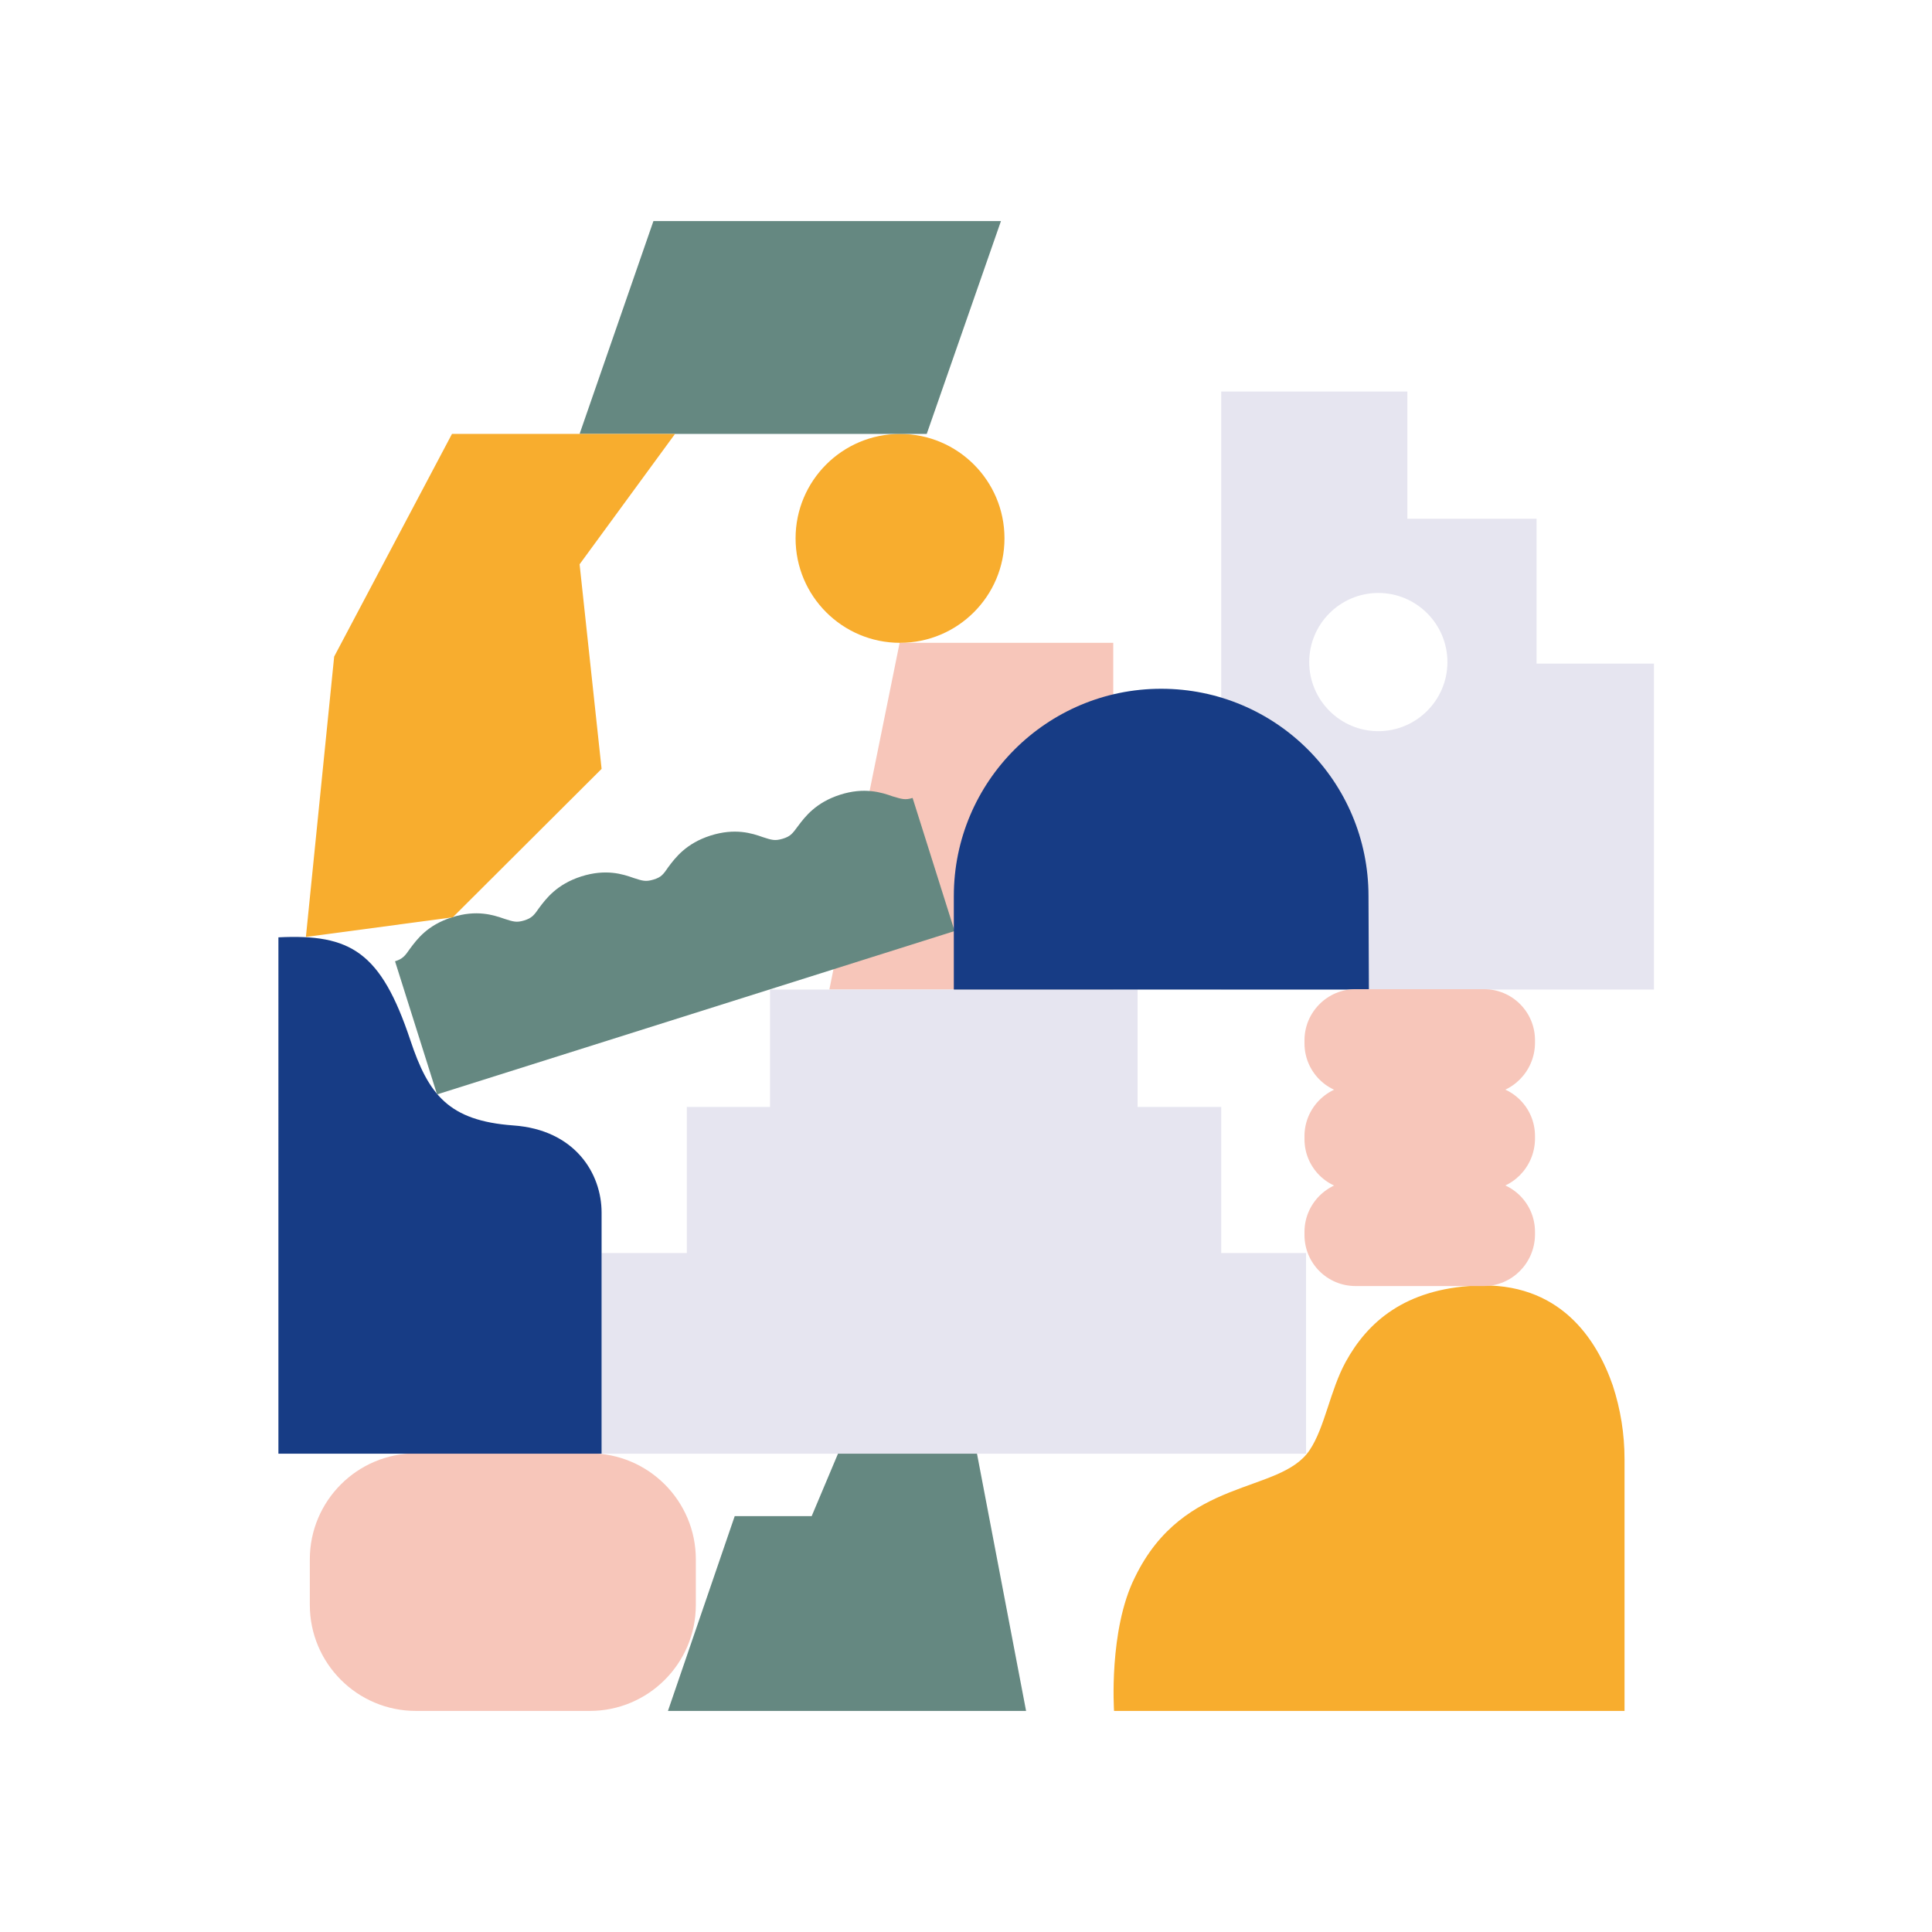
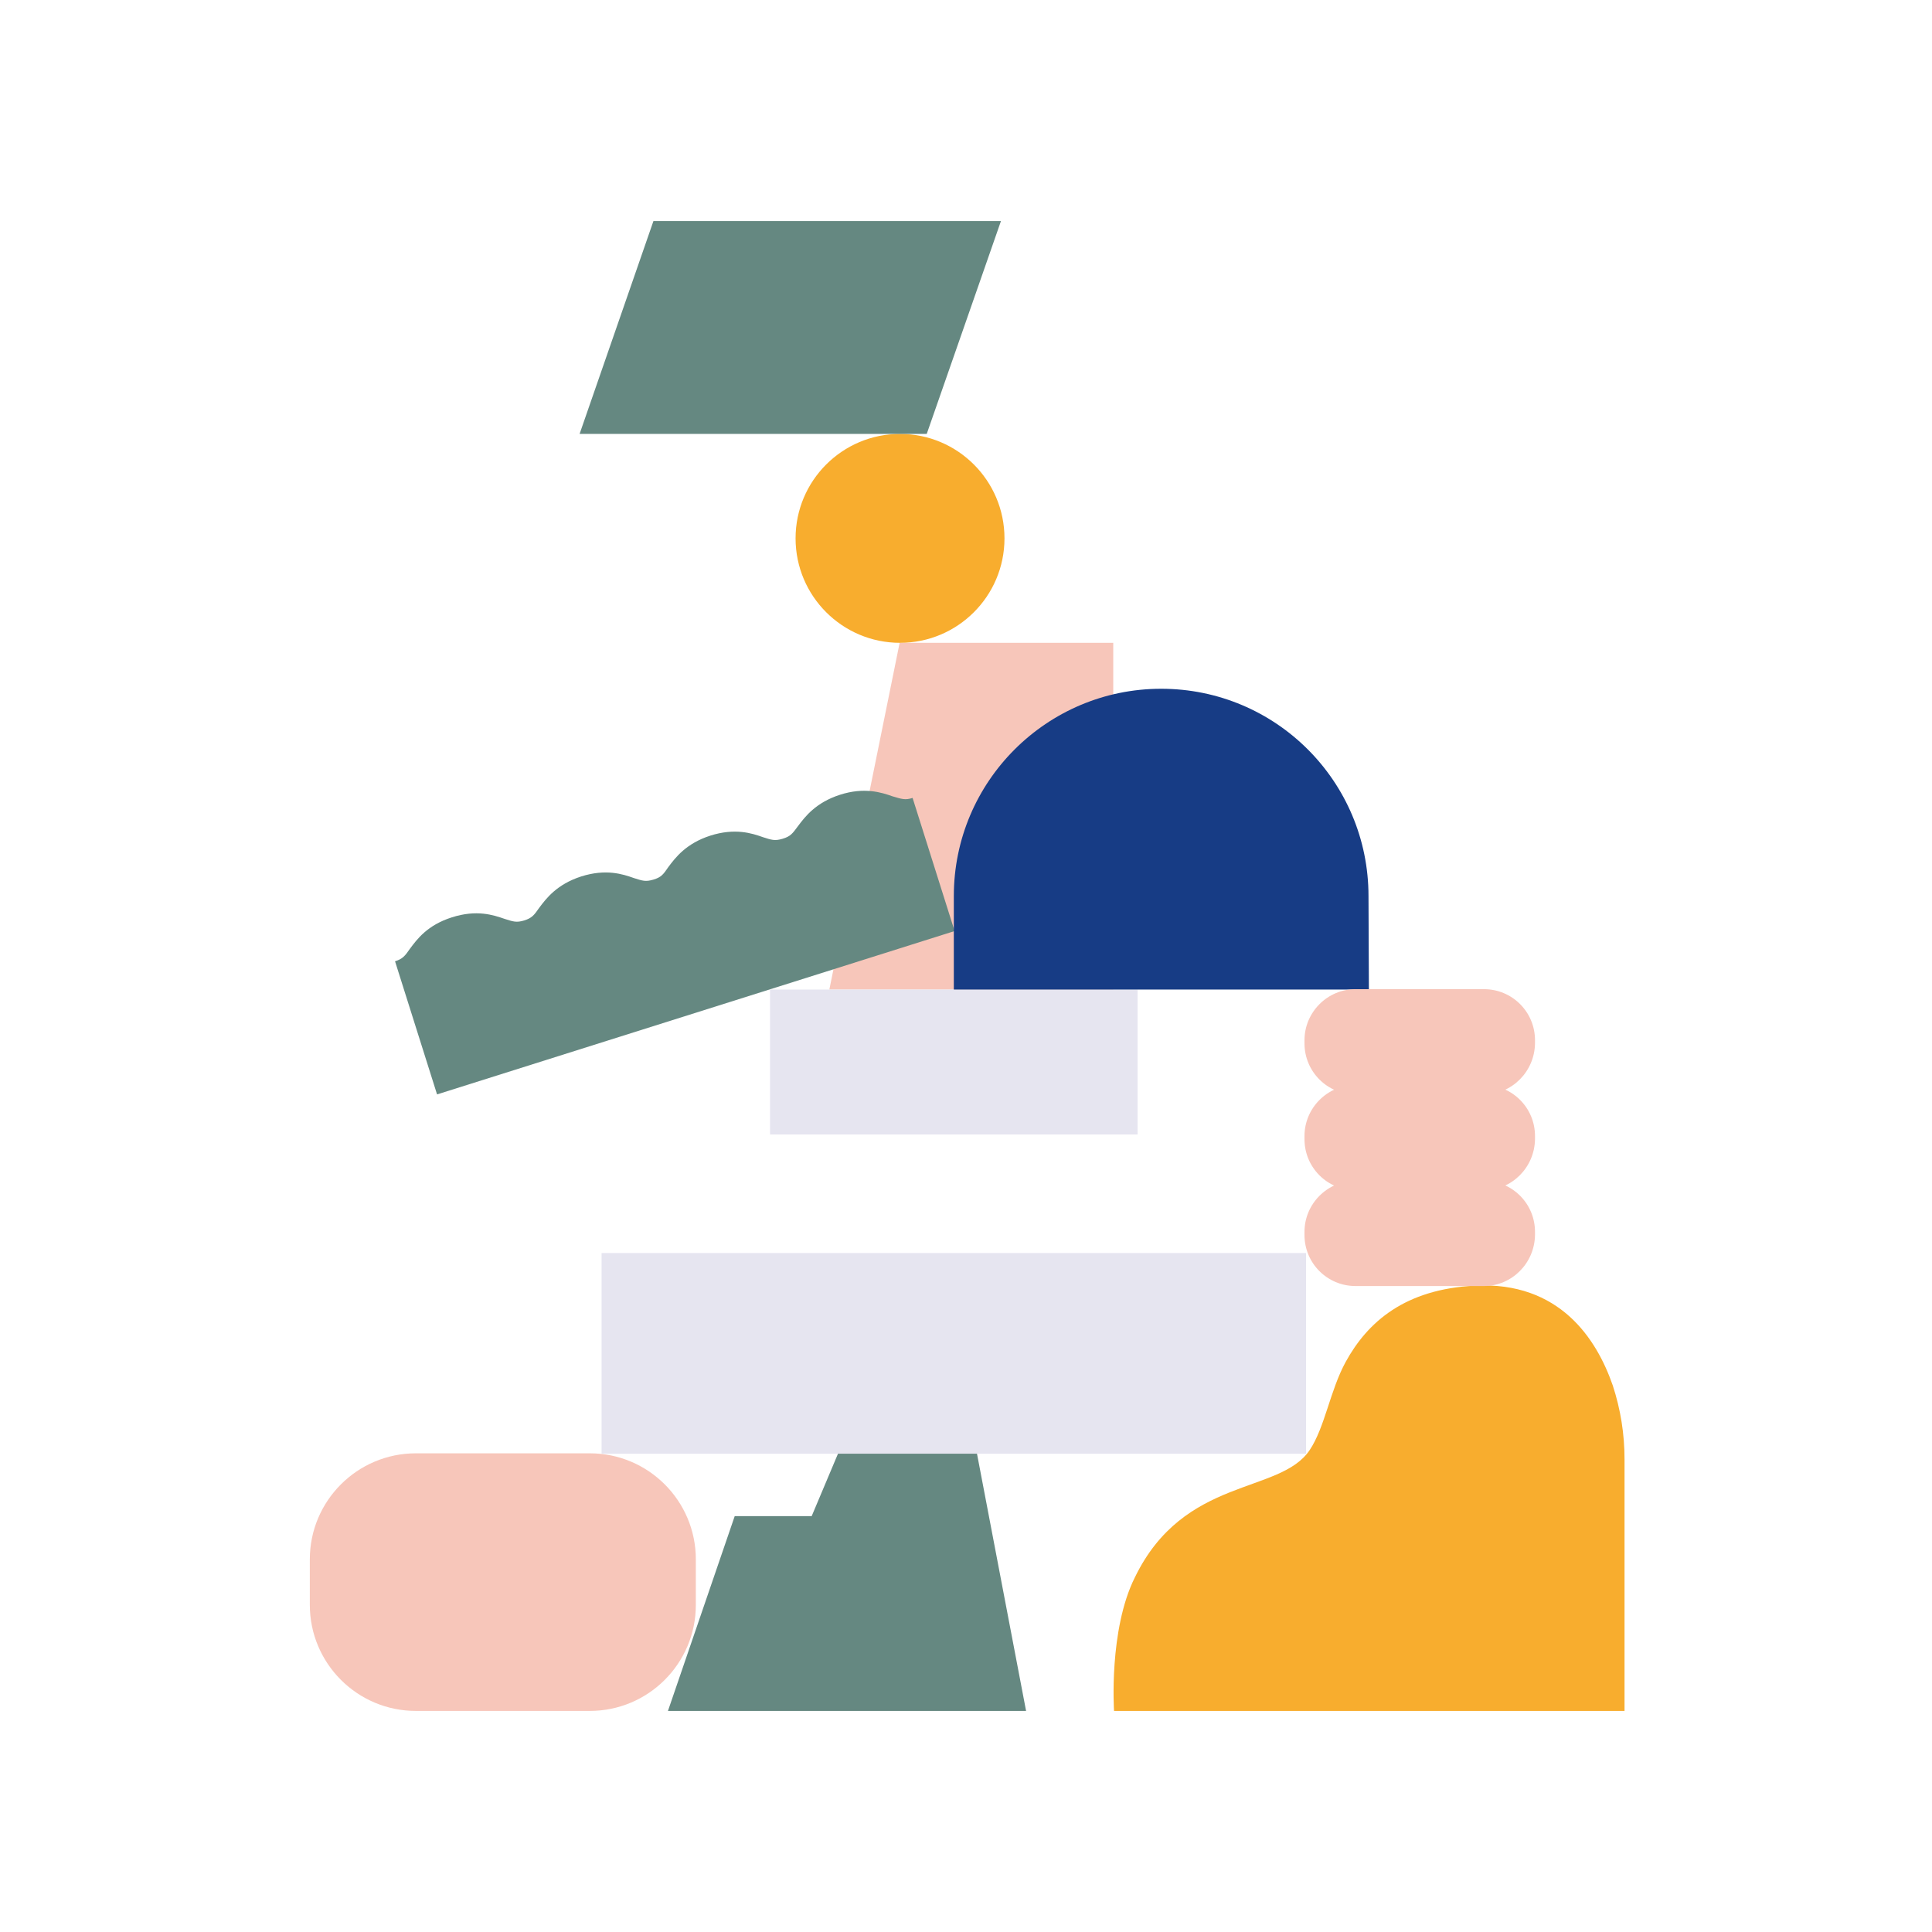
<svg xmlns="http://www.w3.org/2000/svg" version="1.1" x="0px" y="0px" viewBox="0 0 492 492" style="enable-background:new 0 0 492 492;" xml:space="preserve">
  <style type="text/css">
	.st0{display:none;}
	.st1{display:inline;}
	.st2{fill:#6AA0FE;}
	.st3{fill:#FFFFFF;}
	.st4{fill:none;}
	.st5{fill:#196CFF;}
	.st6{fill:#F7C6BA;}
	.st7{fill:#E6E5F0;}
	.st8{fill:#F8AD2E;}
	.st9{fill:#658881;}
	.st10{fill:#173C85;}
</style>
  <g id="Layer_2" class="st0">
    <g id="Layout" class="st1">
      <rect x="-514.4" y="-63.6" class="st2" width="1008" height="710.7" />
      <path class="st3" d="M-374.3,173.4l-7.3-7.6c4-4.5,6.3-10.6,6.3-17.6c0-15.5-11.3-26.3-26.3-26.3c-15,0-26.3,10.8-26.3,26.3    s11.3,26.3,26.3,26.3c5.5,0,10.6-1.5,14.8-4.2l3,3.1L-374.3,173.4L-374.3,173.4z M-401.6,166.9c-10.7,0-18.1-7.9-18.1-18.6    s7.4-18.6,18.1-18.6s18.1,7.9,18.1,18.6c0,4.6-1.4,8.7-3.7,11.9l-6.3-6.5h-9.6l10.7,10.9C-395.1,166.1-398.2,166.9-401.6,166.9z     M-356.8,174.5c5.4,0,8.6-2.8,10.2-6.1h0.1v5h7.1v-33.3h-7.1v15.9c0,8.4-3.5,11.6-8.4,11.6c-4.2,0-7-2.6-7-8.1v-19.4h-7.2v20.2    C-368.9,170.5-363.3,174.5-356.8,174.5z M-315.9,139.1c-10.7,0-17,7.7-17,17.8c0,10.5,6.8,17.6,17.4,17.6c8.2,0,12.6-4.5,15.1-7.9    l-5-4.7c-1.7,2.2-4.8,5.8-10.2,5.8c-5.7,0-9.8-3.9-10.1-9.8h25.8v-1.1C-299.9,146-305.7,139.1-315.9,139.1z M-316.3,145.5    c5,0,8.4,2.7,8.7,7.3h-17.8C-324.5,148-321,145.5-316.3,145.5z M-283.2,174.5c7.8,0,13-3.3,13-10.1c0-4.5-2.3-7.3-6.6-9.4    l-6.2-2.9c-2.9-1.4-3.8-2.4-3.8-4c0-1.5,1-2.5,4.1-2.5c3.2,0,6.3,1.1,8.9,2.2l2.9-6.1c-3.5-1.6-7.7-2.6-11.5-2.6    c-7.3,0-11.8,3.3-11.8,9.4c0,3.8,1.9,7.2,7,9.6l6,2.9c2.8,1.4,3.5,2.4,3.5,3.7c0,2.1-1.8,3.1-5.2,3.1c-4,0-7.5-1.4-10.6-3.2    l-3.2,6.3C-292.9,173.2-287.9,174.5-283.2,174.5z M-248,146.1v-6h-6.8v-13.3h-7.1v13.3h-5.9v6h5.9v18.8c0,5.5,3.2,8.6,9,8.6h3.2    V167h-1.7c-2.5,0-3.5-1.1-3.5-3.5v-17.4L-248,146.1L-248,146.1z M-234,123.7h-8.6v8.6h8.6V123.7z M-241.9,173.4h7.1v-33.3h-7.1    V173.4z M-209.8,139.1c-10.4,0-18.2,7.5-18.2,17.7s7.8,17.7,18.2,17.7s18.2-7.5,18.2-17.7S-199.4,139.1-209.8,139.1z M-209.8,146    c6.3,0,10.7,4.2,10.7,10.8s-4.4,10.8-10.7,10.8s-10.7-4.2-10.7-10.8S-216.1,146-209.8,146z M-167,139.1c-5.1,0-8.7,2.3-10.9,6.1    h-0.1v-5h-7.1v33.3h7.1v-15.9c0-8.3,3.7-11.4,8.9-11.4c4.8,0,7.6,2.4,7.6,8.1v19.2h7.1v-20.4C-154.5,142.9-159.9,139.1-167,139.1z     M-135.9,174.5c7.8,0,13-3.3,13-10.1c0-4.5-2.3-7.3-6.6-9.4l-6.2-2.9c-2.9-1.4-3.8-2.4-3.8-4c0-1.5,1-2.5,4.1-2.5    c3.2,0,6.3,1.1,8.9,2.2l2.9-6.1c-3.5-1.6-7.7-2.6-11.5-2.6c-7.3,0-11.8,3.3-11.8,9.4c0,3.8,1.9,7.2,7,9.6l6,2.9    c2.8,1.4,3.5,2.4,3.5,3.7c0,2.1-1.8,3.1-5.2,3.1c-4,0-7.5-1.4-10.6-3.2l-3.2,6.3C-145.6,173.2-140.6,174.5-135.9,174.5z     M-106.6,121.9c-9.1,0-15.2,5.5-15.2,15.1h7.1c0-5,3.3-8.2,8.1-8.2c4.9,0,7.1,2.9,7.1,6.6c0,3-1.7,5.1-3.7,7.2    c-3.5,3.5-7.9,6.4-7.9,13.5v2.1h6.8v-1.4c0-5.1,3.3-7.1,6.5-10c2.8-2.6,5.5-5.8,5.5-11.2C-92.3,127.5-97.7,121.9-106.6,121.9z     M-103.4,164.8h-8.6v8.6h8.6V164.8z M-400.9,250.5c7.6,0,13.2-2.2,17.8-5.5l-4.6-6.5c-3,2.2-7.5,4.5-13.5,4.5    c-10.6,0-18.5-7.3-18.5-18.6s7.9-18.6,18.5-18.6c6,0,10.5,2.3,13.5,4.5l4.6-6.5c-4.6-3.3-10.2-5.5-17.8-5.5c-16,0-27,10.6-27,26.3    C-427.9,239.9-416.9,250.5-400.9,250.5z M-362.4,215.1c-10.4,0-18.2,7.5-18.2,17.7s7.8,17.7,18.2,17.7s18.2-7.5,18.2-17.7    S-351.9,215.1-362.4,215.1z M-362.4,222c6.3,0,10.7,4.2,10.7,10.8s-4.4,10.8-10.7,10.8s-10.7-4.2-10.7-10.8S-368.7,222-362.4,222z     M-337.6,249.4h7.1v-17.2c0-7.3,3.2-10.1,7.4-10.1c4.3,0,6.6,2.5,6.6,7.1v20.2h7.1v-17.3c0-7.2,3.2-10,7.5-10    c4.2,0,6.5,2.5,6.5,7.1v20.2h7.1v-20.6c0-9.9-5.1-13.8-11.4-13.8c-4.2,0-8.4,2-10.4,6.8h-0.1c-1.9-4.7-5.3-6.8-10.1-6.8    c-4.2,0-8.1,1.8-10,6.3h-0.1v-5.2h-7.1L-337.6,249.4L-337.6,249.4z M-280.1,249.4h7.1v-17.2c0-7.3,3.2-10.1,7.4-10.1    c4.3,0,6.6,2.5,6.6,7.1v20.2h7.1v-17.3c0-7.2,3.2-10,7.5-10c4.2,0,6.5,2.5,6.5,7.1v20.2h7.1v-20.6c0-9.9-5.1-13.8-11.4-13.8    c-4.2,0-8.4,2-10.4,6.8h-0.1c-1.9-4.7-5.3-6.8-10.1-6.8c-4.2,0-8.1,1.8-10,6.3h-0.1v-5.2h-7.1L-280.1,249.4L-280.1,249.4z     M-207.8,215.1c-10.7,0-17,7.7-17,17.8c0,10.5,6.8,17.6,17.4,17.6c8.2,0,12.6-4.5,15-7.9l-5-4.7c-1.7,2.2-4.8,5.8-10.2,5.8    c-5.7,0-9.8-3.9-10.1-9.8h25.8v-1.1C-191.9,222-197.6,215.1-207.8,215.1z M-208.2,221.5c5,0,8.4,2.7,8.7,7.3h-17.8    C-216.4,224-213,221.5-208.2,221.5z M-167.3,215.1c-5.1,0-8.7,2.3-10.9,6.1h-0.1v-5h-7.1v33.3h7.1v-15.9c0-8.3,3.7-11.4,8.9-11.4    c4.8,0,7.6,2.4,7.6,8.1v19.2h7.1v-20.5C-154.8,218.9-160.2,215.1-167.3,215.1z M-131.9,222.1v-6h-6.8v-13.3h-7.1v13.3h-5.9v6h5.9    v18.8c0,5.5,3.2,8.6,9,8.6h3.2V243h-1.7c-2.5,0-3.5-1.1-3.5-3.5v-17.4H-131.9z M-115.8,250.5c7.8,0,13-3.3,13-10.1    c0-4.5-2.3-7.3-6.6-9.4l-6.2-3c-2.9-1.4-3.8-2.4-3.8-4c0-1.5,1-2.5,4.1-2.5c3.2,0,6.3,1.1,8.9,2.2l2.9-6.1    c-3.5-1.6-7.7-2.6-11.5-2.6c-7.3,0-11.8,3.3-11.8,9.4c0,3.8,1.9,7.2,7,9.6l6,3c2.8,1.4,3.5,2.4,3.5,3.7c0,2.1-1.8,3.1-5.2,3.1    c-4,0-7.5-1.4-10.6-3.2l-3.2,6.3C-125.6,249.2-120.6,250.5-115.8,250.5z M-86.6,197.9c-9.1,0-15.2,5.5-15.2,15h7.1    c0-5,3.3-8.2,8.1-8.2c4.9,0,7.1,3,7.1,6.6c0,3-1.7,5.1-3.7,7.2c-3.5,3.5-7.9,6.4-7.9,13.5v2.1h6.8v-1.4c0-5.1,3.3-7.1,6.5-10    c2.8-2.6,5.5-5.8,5.5-11.2C-72.3,203.5-77.7,197.9-86.6,197.9z M-83.4,240.8h-8.6v8.6h8.6V240.8z" />
      <rect x="-35.4" y="-11.6" class="st4" width="599" height="463" />
-       <path class="st3" d="M-402.1,311.6h-2.8l-3.5,12.8h0l-3.9-12.8h-2.5l-3.9,12.8h0l-3.5-12.8h-2.8l5,16.8h2.4l3.9-12.6h0.1l3.9,12.6    h2.5L-402.1,311.6z M-397.3,317c-3.5,0-5.7,2.6-5.7,5.9c0,3.5,2.3,5.9,5.8,5.9c2.7,0,4.2-1.5,5-2.6l-1.7-1.6    c-0.6,0.7-1.6,1.9-3.4,1.9c-1.9,0-3.3-1.3-3.4-3.3h8.6v-0.4C-392,319.3-393.9,317-397.3,317z M-397.5,319.1c1.7,0,2.8,0.9,2.9,2.4    h-5.9C-400.2,319.9-399,319.1-397.5,319.1z M-390.7,311.2v2.5h1.1l-1.3,3.5h0.8l1.9-3.5v-2.5H-390.7z M-380.5,317h-0.2    c-1.9,0-3.1,1.1-3.7,2.8h-0.1v-2.4h-2.4v11.1h2.4v-4.9c0-2.6,1.2-3.7,3.5-3.7h0.4V317z M-374.5,317c-3.5,0-5.7,2.6-5.7,5.9    c0,3.5,2.3,5.9,5.8,5.9c2.7,0,4.2-1.5,5-2.6l-1.7-1.6c-0.6,0.7-1.6,1.9-3.4,1.9c-1.9,0-3.3-1.3-3.4-3.3h8.6v-0.4    C-369.2,319.3-371.1,317-374.5,317z M-374.7,319.1c1.7,0,2.8,0.9,2.9,2.4h-5.9C-377.4,319.9-376.3,319.1-374.7,319.1z     M-355.4,328.8c1.8,0,3.1-0.8,3.7-2h0v1.6h2.4v-11.1h-2.4v1.6h0c-0.7-1.2-1.9-2-3.7-2c-2.9,0-5.4,2.2-5.4,5.9    C-360.8,326.6-358.4,328.8-355.4,328.8z M-354.9,326.5c-2.1,0-3.4-1.5-3.4-3.6s1.3-3.6,3.4-3.6s3.4,1.5,3.4,3.6    S-352.9,326.5-354.9,326.5z M-343.9,311.6h-2.4v16.8h2.4V311.6z M-328,317.3l-2.2,8l-2.6-8h-2.3l-2.6,8l-2.2-8h-2.6l3.7,11.1h2.2    l2.7-7.9l2.6,7.9h2.2l3.7-11.1H-328z M-319.8,328.8c1.8,0,3.1-0.8,3.7-2h0v1.6h2.4v-11.1h-2.4v1.6h-0.1c-0.7-1.2-1.9-2-3.7-2    c-2.9,0-5.4,2.2-5.4,5.9C-325.2,326.6-322.7,328.8-319.8,328.8z M-319.3,326.5c-2.1,0-3.4-1.5-3.4-3.6s1.3-3.6,3.4-3.6    s3.4,1.5,3.4,3.6S-317.2,326.5-319.3,326.5z M-303.5,317.3l-2.9,7.3l-3.1-7.3h-2.8l4.7,10.1l-2.7,5.8h2.5l6.9-15.9L-303.5,317.3    L-303.5,317.3z M-296.5,328.8c2.6,0,4.3-1.1,4.3-3.4c0-1.5-0.8-2.5-2.2-3.1l-2.1-1c-1-0.5-1.3-0.8-1.3-1.3c0-0.5,0.3-0.8,1.4-0.8    c1.1,0,2.1,0.4,3,0.7l1-2c-1.2-0.5-2.6-0.9-3.8-0.9c-2.4,0-3.9,1.1-3.9,3.1c0,1.3,0.6,2.4,2.3,3.2l2,1c0.9,0.5,1.2,0.8,1.2,1.2    c0,0.7-0.6,1-1.7,1c-1.3,0-2.5-0.5-3.5-1.1l-1.1,2.1C-299.8,328.3-298.1,328.8-296.5,328.8z M-280.9,311.6h-2.4v16.8h2.4v-5.3    c0-2.8,1.2-3.8,2.9-3.8c1.6,0,2.5,0.8,2.5,2.7v6.4h2.4v-6.8c0-3.4-1.8-4.6-4.2-4.6c-1.7,0-2.9,0.8-3.6,2h-0.1L-280.9,311.6    L-280.9,311.6z M-265.3,317c-3.5,0-5.7,2.6-5.7,5.9c0,3.5,2.3,5.9,5.8,5.9c2.7,0,4.2-1.5,5-2.6l-1.7-1.6c-0.6,0.7-1.6,1.9-3.4,1.9    c-1.9,0-3.3-1.3-3.4-3.3h8.6v-0.4C-260,319.3-261.9,317-265.3,317z M-265.5,319.1c1.7,0,2.8,0.9,2.9,2.4h-5.9    C-268.2,319.9-267,319.1-265.5,319.1z M-251.6,317h-0.2c-1.9,0-3.1,1.1-3.7,2.8h0v-2.4h-2.4v11.1h2.4v-4.9c0-2.6,1.2-3.7,3.5-3.7    h0.4L-251.6,317L-251.6,317z M-245.6,317c-3.5,0-5.7,2.6-5.7,5.9c0,3.5,2.3,5.9,5.8,5.9c2.7,0,4.2-1.5,5-2.6l-1.7-1.6    c-0.5,0.7-1.6,1.9-3.4,1.9c-1.9,0-3.3-1.3-3.4-3.3h8.6v-0.4C-240.3,319.3-242.2,317-245.6,317z M-245.7,319.1    c1.7,0,2.8,0.9,2.9,2.4h-5.9C-248.5,319.9-247.3,319.1-245.7,319.1z M-418.5,347.3v-2h-2.3v-4.4h-2.4v4.4h-2v2h2v6.3    c0,1.8,1.1,2.9,3,2.9h1.1v-2.2h-0.6c-0.8,0-1.1-0.4-1.1-1.1v-5.8H-418.5z M-411.7,345c-3.5,0-6.1,2.5-6.1,5.9    c0,3.4,2.6,5.9,6.1,5.9c3.5,0,6.1-2.5,6.1-5.9C-405.6,347.5-408.2,345-411.7,345z M-411.7,347.3c2.1,0,3.6,1.4,3.6,3.6    s-1.5,3.6-3.6,3.6c-2.1,0-3.6-1.4-3.6-3.6C-415.3,348.7-413.8,347.3-411.7,347.3z M-394,339.6h-2.4v16.8h2.4v-5.3    c0-2.8,1.2-3.8,2.9-3.8c1.6,0,2.5,0.8,2.5,2.7v6.4h2.4v-6.8c0-3.4-1.8-4.6-4.2-4.6c-1.7,0-2.9,0.8-3.6,2h0V339.6z M-378.5,345    c-3.5,0-5.7,2.6-5.7,5.9c0,3.5,2.3,5.9,5.8,5.9c2.7,0,4.2-1.5,5-2.6l-1.7-1.6c-0.6,0.7-1.6,1.9-3.4,1.9c-1.9,0-3.3-1.3-3.4-3.3    h8.6v-0.4C-373.2,347.3-375.1,345-378.5,345z M-378.6,347.1c1.7,0,2.8,0.9,2.9,2.4h-5.9C-381.3,347.9-380.2,347.1-378.6,347.1z     M-366.3,356.8c1.8,0,3-0.8,3.7-2h0.1v1.6h2.4v-11.1h-2.4v1.6h-0.1c-0.7-1.2-1.9-2-3.7-2c-2.9,0-5.4,2.2-5.4,5.9    C-371.7,354.6-369.3,356.8-366.3,356.8z M-365.8,354.5c-2.1,0-3.4-1.5-3.4-3.6s1.3-3.6,3.4-3.6s3.4,1.5,3.4,3.6    S-363.8,354.5-365.8,354.5z M-351.1,345h-0.2c-1.9,0-3.1,1.1-3.7,2.8h0v-2.4h-2.4v11.1h2.4v-4.9c0-2.6,1.2-3.7,3.5-3.7h0.4V345z     M-335.4,345.3l-3,7.3l-3-7.3h-2.8l4.7,10.1l-2.7,5.8h2.5l6.9-15.9L-335.4,345.3L-335.4,345.3z M-326.5,345    c-3.5,0-6.1,2.5-6.1,5.9c0,3.4,2.6,5.9,6.1,5.9s6.1-2.5,6.1-5.9C-320.4,347.5-323,345-326.5,345z M-326.5,347.3    c2.1,0,3.6,1.4,3.6,3.6s-1.5,3.6-3.6,3.6s-3.6-1.4-3.6-3.6C-330.1,348.7-328.6,347.3-326.5,347.3z M-314.3,356.8    c1.8,0,2.9-0.9,3.4-2h0.1v1.7h2.4v-11.1h-2.4v5.3c0,2.8-1.1,3.9-2.8,3.9c-1.4,0-2.3-0.9-2.3-2.7v-6.5h-2.4v6.7    C-318.4,355.4-316.5,356.8-314.3,356.8z M-293.3,345c-3.5,0-6.1,2.5-6.1,5.9c0,3.4,2.6,5.9,6.1,5.9s6.1-2.5,6.1-5.9    C-287.2,347.5-289.8,345-293.3,345z M-293.3,347.3c2.1,0,3.6,1.4,3.6,3.6s-1.5,3.6-3.6,3.6s-3.6-1.4-3.6-3.6    C-296.9,348.7-295.4,347.3-293.3,347.3z M-281.1,356.8c1.8,0,2.9-0.9,3.4-2h0.1v1.7h2.4v-11.1h-2.4v5.3c0,2.8-1.1,3.9-2.8,3.9    c-1.4,0-2.3-0.9-2.3-2.7v-6.5h-2.4v6.7C-285.2,355.4-283.3,356.8-281.1,356.8z M-266.9,347.3v-2h-2.3v-4.4h-2.4v4.4h-2v2h2v6.3    c0,1.8,1.1,2.9,3,2.9h1.1v-2.2h-0.6c-0.8,0-1.1-0.4-1.1-1.1v-5.8H-266.9z M-262.3,353.6h-2.9v2.9h2.9V353.6z" />
      <path class="st5" d="M-155.4-39.6h263c16.6,0,30,13.4,30,30l0,0c0,16.6-13.4,30-30,30h-263c-16.6,0-30-13.4-30-30l0,0    C-185.4-26.2-172-39.6-155.4-39.6z" />
-       <path class="st3" d="M-147.1-3.6l-1.8-1.9c1-1.1,1.6-2.7,1.6-4.4c0-3.9-2.8-6.6-6.6-6.6c-3.7,0-6.6,2.7-6.6,6.6s2.8,6.6,6.6,6.6    c1.4,0,2.6-0.4,3.7-1l0.8,0.8H-147.1z M-153.9-5.2c-2.7,0-4.5-2-4.5-4.7s1.9-4.7,4.5-4.7s4.5,2,4.5,4.7c0,1.2-0.3,2.2-0.9,3    l-1.6-1.6h-2.4l2.7,2.7C-152.3-5.4-153.1-5.2-153.9-5.2z M-142.7-3.3c1.4,0,2.1-0.7,2.6-1.5h0v1.3h1.8v-8.3h-1.8v4    c0,2.1-0.9,2.9-2.1,2.9c-1.1,0-1.8-0.7-1.8-2v-4.9h-1.8v5C-145.7-4.3-144.3-3.3-142.7-3.3z M-132.5-12.2c-2.7,0-4.2,1.9-4.2,4.5    c0,2.6,1.7,4.4,4.3,4.4c2,0,3.1-1.1,3.8-2l-1.2-1.2c-0.4,0.6-1.2,1.5-2.6,1.5c-1.4,0-2.5-1-2.5-2.5h6.4v-0.3    C-128.5-10.4-129.9-12.2-132.5-12.2z M-132.6-10.6c1.3,0,2.1,0.7,2.2,1.8h-4.5C-134.6-9.9-133.8-10.6-132.6-10.6z M-124.3-3.3    c1.9,0,3.2-0.8,3.2-2.5c0-1.1-0.6-1.8-1.7-2.3l-1.5-0.7c-0.7-0.3-1-0.6-1-1c0-0.4,0.2-0.6,1-0.6c0.8,0,1.6,0.3,2.2,0.5l0.7-1.5    c-0.9-0.4-1.9-0.7-2.9-0.7c-1.8,0-3,0.8-3,2.4c0,1,0.5,1.8,1.8,2.4l1.5,0.7c0.7,0.3,0.9,0.6,0.9,0.9c0,0.5-0.5,0.8-1.3,0.8    c-1,0-1.9-0.3-2.6-0.8l-0.8,1.6C-126.7-3.6-125.5-3.3-124.3-3.3z M-115.5-10.4v-1.5h-1.7v-3.3h-1.8v3.3h-1.5v1.5h1.5v4.7    c0,1.4,0.8,2.1,2.2,2.1h0.8v-1.6h-0.4c-0.6,0-0.9-0.3-0.9-0.9v-4.4H-115.5z M-112-16h-2.2v2.2h2.2V-16z M-114-3.6h1.8v-8.3h-1.8    V-3.6z M-106-12.2c-2.6,0-4.5,1.9-4.5,4.4s1.9,4.4,4.5,4.4s4.5-1.9,4.5-4.4S-103.3-12.2-106-12.2z M-106-10.4    c1.6,0,2.7,1.1,2.7,2.7S-104.4-5-106-5s-2.7-1.1-2.7-2.7S-107.5-10.4-106-10.4z M-95.3-12.2c-1.3,0-2.2,0.6-2.7,1.5h0v-1.3h-1.8    v8.3h1.8v-4c0-2.1,0.9-2.8,2.2-2.8c1.2,0,1.9,0.6,1.9,2v4.8h1.8v-5.1C-92.1-11.2-93.5-12.2-95.3-12.2z M-87.5-3.3    c1.9,0,3.2-0.8,3.2-2.5c0-1.1-0.6-1.8-1.7-2.3l-1.5-0.7c-0.7-0.3-1-0.6-1-1c0-0.4,0.2-0.6,1-0.6c0.8,0,1.6,0.3,2.2,0.5l0.7-1.5    c-0.9-0.4-1.9-0.7-2.9-0.7c-1.8,0-3,0.8-3,2.4c0,1,0.5,1.8,1.8,2.4l1.5,0.7c0.7,0.3,0.9,0.6,0.9,0.9c0,0.5-0.5,0.8-1.3,0.8    c-1,0-1.9-0.3-2.6-0.8l-0.8,1.6C-89.9-3.6-88.7-3.3-87.5-3.3z M-74.1-3.3c1.4,0,2.3-0.6,2.8-1.5h0v1.2h1.8v-8.3h-1.8v1.2h0    c-0.5-0.9-1.4-1.5-2.8-1.5c-2.2,0-4,1.7-4,4.4S-76.3-3.3-74.1-3.3z M-73.7-5c-1.5,0-2.6-1.1-2.6-2.7s1-2.7,2.6-2.7    s2.6,1.1,2.6,2.7S-72.1-5-73.7-5z M-62.6-3.3c2.2,0,4-1.7,4-4.4s-1.9-4.4-4-4.4c-1.4,0-2.3,0.6-2.8,1.5h0v-5.5h-1.8v12.6h1.8v-1.2    h0C-64.9-3.9-64-3.3-62.6-3.3z M-63-5c-1.5,0-2.6-1.1-2.6-2.7s1-2.7,2.6-2.7s2.6,1.1,2.6,2.7S-61.4-5-63-5z M-52.9-12.2    c-2.6,0-4.5,1.9-4.5,4.4s1.9,4.4,4.5,4.4s4.5-1.9,4.5-4.4S-50.3-12.2-52.9-12.2z M-52.9-10.4c1.6,0,2.7,1.1,2.7,2.7    S-51.3-5-52.9-5s-2.7-1.1-2.7-2.7S-54.5-10.4-52.9-10.4z M-43.8-3.3c1.4,0,2.1-0.7,2.6-1.5h0v1.3h1.8v-8.3h-1.8v4    c0,2.1-0.9,2.9-2.1,2.9C-44.3-5-45-5.7-45-7v-4.9h-1.8v5C-46.8-4.3-45.4-3.3-43.8-3.3z M-33.1-10.4v-1.5h-1.7v-3.3h-1.8v3.3h-1.5    v1.5h1.5v4.7c0,1.4,0.8,2.1,2.2,2.1h0.8v-1.6h-0.4c-0.6,0-0.9-0.3-0.9-0.9v-4.4H-33.1z M-19.7-10.3L-19.7-10.3    c1.2-0.4,1.9-1.4,1.9-2.7c0-2-1.5-3.2-3.7-3.2h-4.8v12.6h5.3c2.1,0,3.9-1.2,3.9-3.6C-17.2-8.9-18.1-10.1-19.7-10.3z M-21.9-14.4    c1.2,0,2,0.6,2,1.8c0,1.1-0.7,1.8-2.2,1.8h-2.4v-3.5L-21.9-14.4L-21.9-14.4z M-21.4-5.4h-3v-3.9h2.8c1.6,0,2.4,0.8,2.4,1.9    C-19.2-6.1-20-5.4-21.4-5.4z M-12.4-3.3c1.4,0,2.1-0.7,2.6-1.5h0v1.3H-8v-8.3h-1.8v4c0,2.1-0.9,2.9-2.1,2.9c-1.1,0-1.8-0.7-1.8-2    v-4.9h-1.8v5C-15.4-4.3-14-3.3-12.4-3.3z M-1.9-12.2c-2.6,0-4.5,1.9-4.5,4.4s1.9,4.4,4.5,4.4s4.5-1.9,4.5-4.4S0.7-12.2-1.9-12.2z     M-1.9-10.4c1.6,0,2.7,1.1,2.7,2.7S-0.3-5-1.9-5s-2.7-1.1-2.7-2.7S-3.4-10.4-1.9-10.4z M9.5-11.9L7.3-6.5L5-11.9H2.9l3.5,7.6    L4.4,0h1.9l5.2-11.9H9.5z M15.3-16.5c-2.3,0-3.8,1.4-3.8,3.8h1.8c0-1.2,0.8-2,2-2c1.2,0,1.8,0.7,1.8,1.7c0,0.8-0.4,1.3-0.9,1.8    c-0.9,0.9-2,1.6-2,3.4v0.5h1.7v-0.4c0-1.3,0.8-1.8,1.6-2.5c0.7-0.7,1.4-1.5,1.4-2.8C18.9-15.1,17.5-16.5,15.3-16.5z M16.1-5.7H14    v2.1h2.1V-5.7z M32.2-3.3c1.9,0,3.3-0.6,4.5-1.4l-1.2-1.6c-0.7,0.5-1.9,1.1-3.4,1.1c-2.7,0-4.6-1.8-4.6-4.7s2-4.7,4.6-4.7    c1.5,0,2.6,0.6,3.4,1.1l1.2-1.6c-1.2-0.8-2.6-1.4-4.5-1.4c-4,0-6.7,2.7-6.7,6.6S28.2-3.3,32.2-3.3z M41.9-12.2    c-2.6,0-4.5,1.9-4.5,4.4s1.9,4.4,4.5,4.4s4.5-1.9,4.5-4.4S44.5-12.2,41.9-12.2z M41.9-10.4c1.6,0,2.7,1.1,2.7,2.7S43.4-5,41.9-5    s-2.7-1.1-2.7-2.7S40.3-10.4,41.9-10.4z M52.6-12.2c-1.3,0-2.2,0.6-2.7,1.5h0v-1.3H48v8.3h1.8v-4c0-2.1,0.9-2.8,2.2-2.8    c1.2,0,1.9,0.6,1.9,2v4.8h1.8v-5.1C55.7-11.2,54.3-12.2,52.6-12.2z M61.4-10.4v-1.5h-1.7v-3.3H58v3.3h-1.5v1.5H58v4.7    c0,1.4,0.8,2.1,2.2,2.1H61v-1.6h-0.4c-0.6,0-0.9-0.3-0.9-0.9v-4.4H61.4z M66-3.3c1.4,0,2.3-0.6,2.8-1.5h0v1.2h1.8v-8.3h-1.8v1.2h0    c-0.5-0.9-1.4-1.5-2.8-1.5c-2.2,0-4,1.7-4,4.4S63.8-3.3,66-3.3z M66.4-5c-1.5,0-2.6-1.1-2.6-2.7s1-2.7,2.6-2.7S69-9.3,69-7.7    S67.9-5,66.4-5z M76.8-3.3c1.1,0,2-0.3,2.8-0.8l-0.8-1.5C78.2-5.3,77.5-5,76.8-5c-1.6,0-2.7-1.2-2.7-2.7s1-2.7,2.7-2.7    c0.8,0,1.5,0.3,2.1,0.6l0.8-1.5c-0.8-0.6-1.8-0.8-2.8-0.8c-2.7,0-4.6,1.8-4.6,4.4S74.1-3.3,76.8-3.3z M85.2-10.4v-1.5h-1.7v-3.3    h-1.8v3.3h-1.5v1.5h1.5v4.7c0,1.4,0.8,2.1,2.2,2.1h0.8v-1.6h-0.4c-0.6,0-0.9-0.3-0.9-0.9v-4.4H85.2z M94.8-3.3    c1.3,0,2.1-0.7,2.6-1.5h0v1.3h1.8v-8.3h-1.8v4c0,2.1-0.9,2.9-2.1,2.9c-1.1,0-1.8-0.7-1.8-2v-4.9h-1.8v5    C91.8-4.3,93.2-3.3,94.8-3.3z M103.9-3.3c1.9,0,3.2-0.8,3.2-2.5c0-1.1-0.6-1.8-1.7-2.3L104-8.9c-0.7-0.3-1-0.6-1-1    c0-0.4,0.2-0.6,1-0.6c0.8,0,1.6,0.3,2.2,0.5l0.7-1.5c-0.9-0.4-1.9-0.7-2.9-0.7c-1.8,0-3,0.8-3,2.4c0,1,0.5,1.8,1.8,2.4l1.5,0.7    c0.7,0.3,0.9,0.6,0.9,0.9c0,0.5-0.5,0.8-1.3,0.8c-1,0-1.9-0.3-2.7-0.8l-0.8,1.6C101.5-3.6,102.7-3.3,103.9-3.3z M109.8-7.4h1.2    l0.4-8.8h-2.1L109.8-7.4z M111.5-5.7h-2.1v2.1h2.1V-5.7z" />
+       <path class="st3" d="M-147.1-3.6l-1.8-1.9c1-1.1,1.6-2.7,1.6-4.4c0-3.9-2.8-6.6-6.6-6.6c-3.7,0-6.6,2.7-6.6,6.6s2.8,6.6,6.6,6.6    c1.4,0,2.6-0.4,3.7-1l0.8,0.8H-147.1z M-153.9-5.2c-2.7,0-4.5-2-4.5-4.7s1.9-4.7,4.5-4.7s4.5,2,4.5,4.7c0,1.2-0.3,2.2-0.9,3    l-1.6-1.6h-2.4l2.7,2.7C-152.3-5.4-153.1-5.2-153.9-5.2z M-142.7-3.3c1.4,0,2.1-0.7,2.6-1.5h0v1.3h1.8v-8.3h-1.8v4    c0,2.1-0.9,2.9-2.1,2.9c-1.1,0-1.8-0.7-1.8-2h-1.8v5C-145.7-4.3-144.3-3.3-142.7-3.3z M-132.5-12.2c-2.7,0-4.2,1.9-4.2,4.5    c0,2.6,1.7,4.4,4.3,4.4c2,0,3.1-1.1,3.8-2l-1.2-1.2c-0.4,0.6-1.2,1.5-2.6,1.5c-1.4,0-2.5-1-2.5-2.5h6.4v-0.3    C-128.5-10.4-129.9-12.2-132.5-12.2z M-132.6-10.6c1.3,0,2.1,0.7,2.2,1.8h-4.5C-134.6-9.9-133.8-10.6-132.6-10.6z M-124.3-3.3    c1.9,0,3.2-0.8,3.2-2.5c0-1.1-0.6-1.8-1.7-2.3l-1.5-0.7c-0.7-0.3-1-0.6-1-1c0-0.4,0.2-0.6,1-0.6c0.8,0,1.6,0.3,2.2,0.5l0.7-1.5    c-0.9-0.4-1.9-0.7-2.9-0.7c-1.8,0-3,0.8-3,2.4c0,1,0.5,1.8,1.8,2.4l1.5,0.7c0.7,0.3,0.9,0.6,0.9,0.9c0,0.5-0.5,0.8-1.3,0.8    c-1,0-1.9-0.3-2.6-0.8l-0.8,1.6C-126.7-3.6-125.5-3.3-124.3-3.3z M-115.5-10.4v-1.5h-1.7v-3.3h-1.8v3.3h-1.5v1.5h1.5v4.7    c0,1.4,0.8,2.1,2.2,2.1h0.8v-1.6h-0.4c-0.6,0-0.9-0.3-0.9-0.9v-4.4H-115.5z M-112-16h-2.2v2.2h2.2V-16z M-114-3.6h1.8v-8.3h-1.8    V-3.6z M-106-12.2c-2.6,0-4.5,1.9-4.5,4.4s1.9,4.4,4.5,4.4s4.5-1.9,4.5-4.4S-103.3-12.2-106-12.2z M-106-10.4    c1.6,0,2.7,1.1,2.7,2.7S-104.4-5-106-5s-2.7-1.1-2.7-2.7S-107.5-10.4-106-10.4z M-95.3-12.2c-1.3,0-2.2,0.6-2.7,1.5h0v-1.3h-1.8    v8.3h1.8v-4c0-2.1,0.9-2.8,2.2-2.8c1.2,0,1.9,0.6,1.9,2v4.8h1.8v-5.1C-92.1-11.2-93.5-12.2-95.3-12.2z M-87.5-3.3    c1.9,0,3.2-0.8,3.2-2.5c0-1.1-0.6-1.8-1.7-2.3l-1.5-0.7c-0.7-0.3-1-0.6-1-1c0-0.4,0.2-0.6,1-0.6c0.8,0,1.6,0.3,2.2,0.5l0.7-1.5    c-0.9-0.4-1.9-0.7-2.9-0.7c-1.8,0-3,0.8-3,2.4c0,1,0.5,1.8,1.8,2.4l1.5,0.7c0.7,0.3,0.9,0.6,0.9,0.9c0,0.5-0.5,0.8-1.3,0.8    c-1,0-1.9-0.3-2.6-0.8l-0.8,1.6C-89.9-3.6-88.7-3.3-87.5-3.3z M-74.1-3.3c1.4,0,2.3-0.6,2.8-1.5h0v1.2h1.8v-8.3h-1.8v1.2h0    c-0.5-0.9-1.4-1.5-2.8-1.5c-2.2,0-4,1.7-4,4.4S-76.3-3.3-74.1-3.3z M-73.7-5c-1.5,0-2.6-1.1-2.6-2.7s1-2.7,2.6-2.7    s2.6,1.1,2.6,2.7S-72.1-5-73.7-5z M-62.6-3.3c2.2,0,4-1.7,4-4.4s-1.9-4.4-4-4.4c-1.4,0-2.3,0.6-2.8,1.5h0v-5.5h-1.8v12.6h1.8v-1.2    h0C-64.9-3.9-64-3.3-62.6-3.3z M-63-5c-1.5,0-2.6-1.1-2.6-2.7s1-2.7,2.6-2.7s2.6,1.1,2.6,2.7S-61.4-5-63-5z M-52.9-12.2    c-2.6,0-4.5,1.9-4.5,4.4s1.9,4.4,4.5,4.4s4.5-1.9,4.5-4.4S-50.3-12.2-52.9-12.2z M-52.9-10.4c1.6,0,2.7,1.1,2.7,2.7    S-51.3-5-52.9-5s-2.7-1.1-2.7-2.7S-54.5-10.4-52.9-10.4z M-43.8-3.3c1.4,0,2.1-0.7,2.6-1.5h0v1.3h1.8v-8.3h-1.8v4    c0,2.1-0.9,2.9-2.1,2.9C-44.3-5-45-5.7-45-7v-4.9h-1.8v5C-46.8-4.3-45.4-3.3-43.8-3.3z M-33.1-10.4v-1.5h-1.7v-3.3h-1.8v3.3h-1.5    v1.5h1.5v4.7c0,1.4,0.8,2.1,2.2,2.1h0.8v-1.6h-0.4c-0.6,0-0.9-0.3-0.9-0.9v-4.4H-33.1z M-19.7-10.3L-19.7-10.3    c1.2-0.4,1.9-1.4,1.9-2.7c0-2-1.5-3.2-3.7-3.2h-4.8v12.6h5.3c2.1,0,3.9-1.2,3.9-3.6C-17.2-8.9-18.1-10.1-19.7-10.3z M-21.9-14.4    c1.2,0,2,0.6,2,1.8c0,1.1-0.7,1.8-2.2,1.8h-2.4v-3.5L-21.9-14.4L-21.9-14.4z M-21.4-5.4h-3v-3.9h2.8c1.6,0,2.4,0.8,2.4,1.9    C-19.2-6.1-20-5.4-21.4-5.4z M-12.4-3.3c1.4,0,2.1-0.7,2.6-1.5h0v1.3H-8v-8.3h-1.8v4c0,2.1-0.9,2.9-2.1,2.9c-1.1,0-1.8-0.7-1.8-2    v-4.9h-1.8v5C-15.4-4.3-14-3.3-12.4-3.3z M-1.9-12.2c-2.6,0-4.5,1.9-4.5,4.4s1.9,4.4,4.5,4.4s4.5-1.9,4.5-4.4S0.7-12.2-1.9-12.2z     M-1.9-10.4c1.6,0,2.7,1.1,2.7,2.7S-0.3-5-1.9-5s-2.7-1.1-2.7-2.7S-3.4-10.4-1.9-10.4z M9.5-11.9L7.3-6.5L5-11.9H2.9l3.5,7.6    L4.4,0h1.9l5.2-11.9H9.5z M15.3-16.5c-2.3,0-3.8,1.4-3.8,3.8h1.8c0-1.2,0.8-2,2-2c1.2,0,1.8,0.7,1.8,1.7c0,0.8-0.4,1.3-0.9,1.8    c-0.9,0.9-2,1.6-2,3.4v0.5h1.7v-0.4c0-1.3,0.8-1.8,1.6-2.5c0.7-0.7,1.4-1.5,1.4-2.8C18.9-15.1,17.5-16.5,15.3-16.5z M16.1-5.7H14    v2.1h2.1V-5.7z M32.2-3.3c1.9,0,3.3-0.6,4.5-1.4l-1.2-1.6c-0.7,0.5-1.9,1.1-3.4,1.1c-2.7,0-4.6-1.8-4.6-4.7s2-4.7,4.6-4.7    c1.5,0,2.6,0.6,3.4,1.1l1.2-1.6c-1.2-0.8-2.6-1.4-4.5-1.4c-4,0-6.7,2.7-6.7,6.6S28.2-3.3,32.2-3.3z M41.9-12.2    c-2.6,0-4.5,1.9-4.5,4.4s1.9,4.4,4.5,4.4s4.5-1.9,4.5-4.4S44.5-12.2,41.9-12.2z M41.9-10.4c1.6,0,2.7,1.1,2.7,2.7S43.4-5,41.9-5    s-2.7-1.1-2.7-2.7S40.3-10.4,41.9-10.4z M52.6-12.2c-1.3,0-2.2,0.6-2.7,1.5h0v-1.3H48v8.3h1.8v-4c0-2.1,0.9-2.8,2.2-2.8    c1.2,0,1.9,0.6,1.9,2v4.8h1.8v-5.1C55.7-11.2,54.3-12.2,52.6-12.2z M61.4-10.4v-1.5h-1.7v-3.3H58v3.3h-1.5v1.5H58v4.7    c0,1.4,0.8,2.1,2.2,2.1H61v-1.6h-0.4c-0.6,0-0.9-0.3-0.9-0.9v-4.4H61.4z M66-3.3c1.4,0,2.3-0.6,2.8-1.5h0v1.2h1.8v-8.3h-1.8v1.2h0    c-0.5-0.9-1.4-1.5-2.8-1.5c-2.2,0-4,1.7-4,4.4S63.8-3.3,66-3.3z M66.4-5c-1.5,0-2.6-1.1-2.6-2.7s1-2.7,2.6-2.7S69-9.3,69-7.7    S67.9-5,66.4-5z M76.8-3.3c1.1,0,2-0.3,2.8-0.8l-0.8-1.5C78.2-5.3,77.5-5,76.8-5c-1.6,0-2.7-1.2-2.7-2.7s1-2.7,2.7-2.7    c0.8,0,1.5,0.3,2.1,0.6l0.8-1.5c-0.8-0.6-1.8-0.8-2.8-0.8c-2.7,0-4.6,1.8-4.6,4.4S74.1-3.3,76.8-3.3z M85.2-10.4v-1.5h-1.7v-3.3    h-1.8v3.3h-1.5v1.5h1.5v4.7c0,1.4,0.8,2.1,2.2,2.1h0.8v-1.6h-0.4c-0.6,0-0.9-0.3-0.9-0.9v-4.4H85.2z M94.8-3.3    c1.3,0,2.1-0.7,2.6-1.5h0v1.3h1.8v-8.3h-1.8v4c0,2.1-0.9,2.9-2.1,2.9c-1.1,0-1.8-0.7-1.8-2v-4.9h-1.8v5    C91.8-4.3,93.2-3.3,94.8-3.3z M103.9-3.3c1.9,0,3.2-0.8,3.2-2.5c0-1.1-0.6-1.8-1.7-2.3L104-8.9c-0.7-0.3-1-0.6-1-1    c0-0.4,0.2-0.6,1-0.6c0.8,0,1.6,0.3,2.2,0.5l0.7-1.5c-0.9-0.4-1.9-0.7-2.9-0.7c-1.8,0-3,0.8-3,2.4c0,1,0.5,1.8,1.8,2.4l1.5,0.7    c0.7,0.3,0.9,0.6,0.9,0.9c0,0.5-0.5,0.8-1.3,0.8c-1,0-1.9-0.3-2.7-0.8l-0.8,1.6C101.5-3.6,102.7-3.3,103.9-3.3z M109.8-7.4h1.2    l0.4-8.8h-2.1L109.8-7.4z M111.5-5.7h-2.1v2.1h2.1V-5.7z" />
    </g>
  </g>
  <g id="Layer_1">
    <g id="Artwork">
      <polygon class="st6" points="283.5,252 211.2,252 229.1,163.7 283.5,163.7   " />
      <rect x="153.2" y="319.1" class="st7" width="179.4" height="51.1" />
-       <rect x="174.9" y="281.9" class="st7" width="136.1" height="51" />
      <rect x="196.1" y="252" class="st7" width="93.6" height="36.9" />
      <path class="st8" d="M283.7,435.7h130v-64.1c0-6.4-1-12.7-3-18.8c-4.1-11.8-13.5-26.5-35.1-25.4c-17.8,0.9-27.3,9.2-32.9,19.4    c-4,7.3-5.3,16.7-9.2,22.5c-7.6,11.3-32,6.6-44.5,32.4C282.3,415.1,283.7,435.7,283.7,435.7z" />
      <polygon class="st9" points="261.3,435.7 248.8,370.2 213.4,370.2 206.7,386.1 187.1,386.1 170.1,435.7   " />
      <path class="st6" d="M150.2,435.7h-44.3c-14.9,0-27-12.1-27-27v-11.6c0-14.9,12.1-27,27-27h44.3c14.9,0,27,12.1,27,27v11.6    C177.2,423.6,165.1,435.7,150.2,435.7z" />
-       <path class="st10" d="M70.9,370.2h82.3v-61.4c0-10-6.8-21.1-22.5-22.2c-16.5-1.2-21.6-7.9-26.2-21.7    c-7.5-22.5-15.2-27.1-33.6-26.2V370.2z" />
      <g>
        <path class="st9" d="M232.4,203.2l10.7,33.9l-131.8,41.6l-10.7-33.9c1.9-0.6,2.5-1.3,3.8-3.2c1.8-2.4,4.4-6,10.7-8     c6.3-2,10.5-0.6,13.4,0.4c2.2,0.7,3,1,5,0.4c1.9-0.6,2.5-1.3,3.8-3.2c1.8-2.4,4.5-6,10.7-8c6.3-2,10.6-0.6,13.4,0.4     c2.2,0.7,3,1,5,0.4s2.5-1.3,3.8-3.2c1.8-2.4,4.5-6,10.7-8c6.3-2,10.6-0.6,13.4,0.4c2.2,0.7,3,1,5,0.4c2-0.6,2.5-1.3,3.9-3.2     c1.8-2.4,4.5-6,10.7-8s10.6-0.6,13.4,0.4C229.7,203.5,230.5,203.8,232.4,203.2z" />
      </g>
-       <path class="st7" d="M391.3,169v-36.9h-32.9V99.7H311v152.3h110.2V169H391.3z M351,186.2c-9.7,0-17.6-7.9-17.6-17.6    c0-9.7,7.9-17.6,17.6-17.6s17.6,7.9,17.6,17.6C368.6,178.3,360.7,186.2,351,186.2z" />
      <path class="st10" d="M348.6,252H242.9v-23.8c0-29.2,23.7-52.8,52.8-52.8l0,0c29.2,0,52.8,23.6,52.8,52.8L348.6,252L348.6,252z" />
      <circle class="st8" cx="229.2" cy="137.1" r="26.6" />
      <polygon class="st9" points="254.9,56.3 236,110.5 147.6,110.5 166.4,56.3   " />
      <path class="st6" d="M377.9,278.7h-32.7c-7.2,0-13-5.8-13-13v-0.8c0-7.1,5.8-13,13-13h32.7c7.2,0,13,5.8,13,13v0.8    C390.8,272.9,385,278.7,377.9,278.7z" />
      <path class="st6" d="M377.9,327.5h-32.7c-7.2,0-13-5.8-13-13v-0.8c0-7.1,5.8-13,13-13h32.7c7.2,0,13,5.8,13,13v0.8    C390.8,321.7,385,327.5,377.9,327.5z" />
-       <polygon class="st8" points="171.9,110.5 115.1,110.5 85.1,167.2 77.9,238.6 115.3,233.6 153.2,195.8 147.6,143.7   " />
      <path class="st6" d="M377.9,303.1h-32.7c-7.2,0-13-5.8-13-13v-0.8c0-7.1,5.8-13,13-13h32.7c7.2,0,13,5.8,13,13v0.8    C390.8,297.3,385,303.1,377.9,303.1z" />
    </g>
  </g>
</svg>